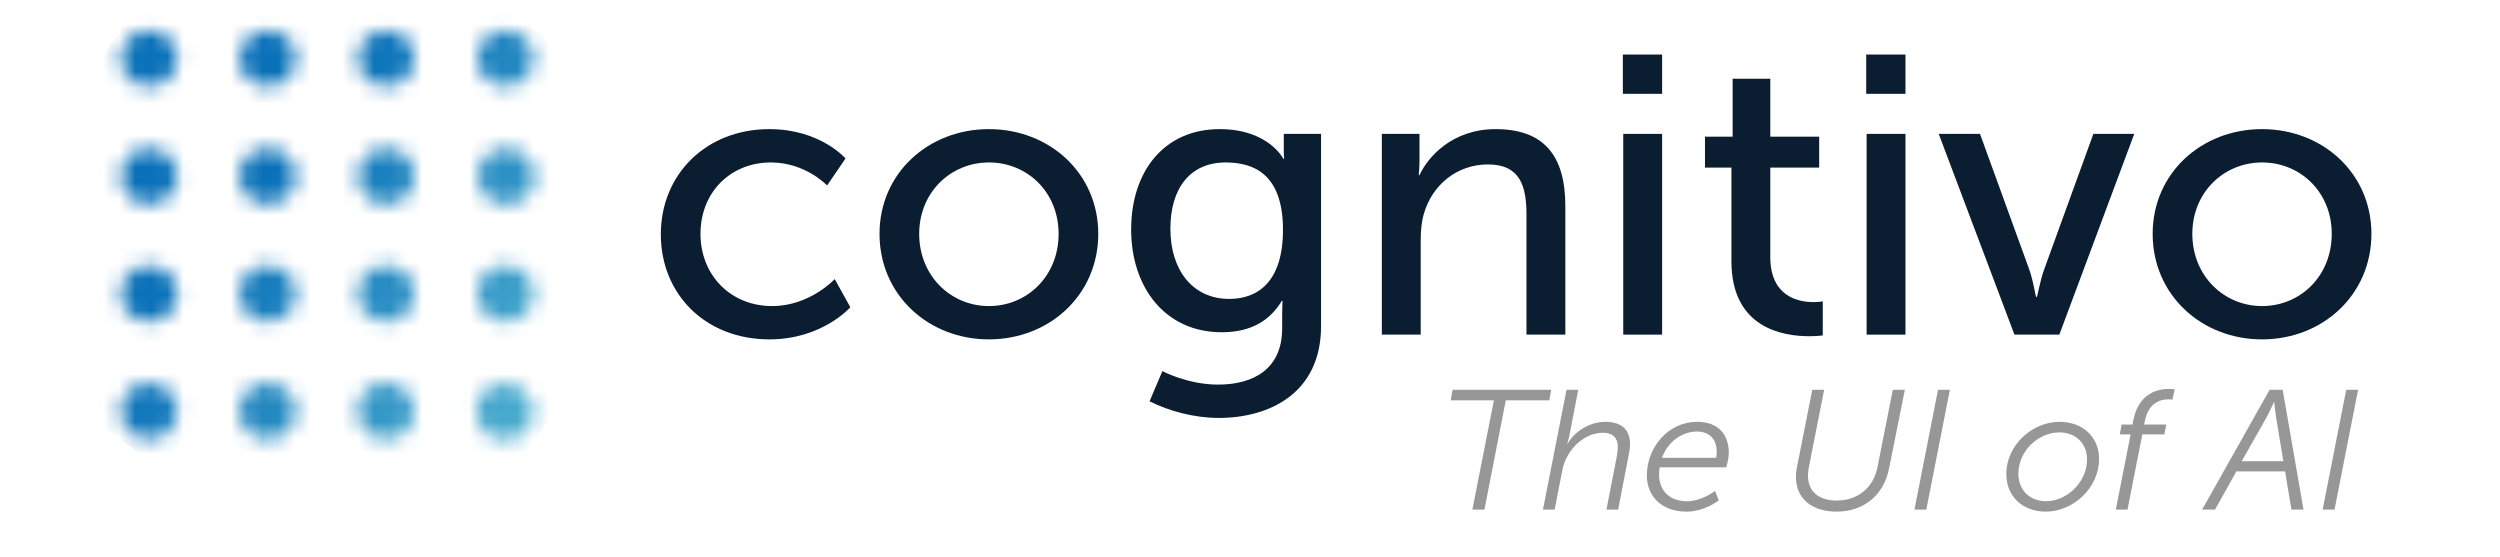
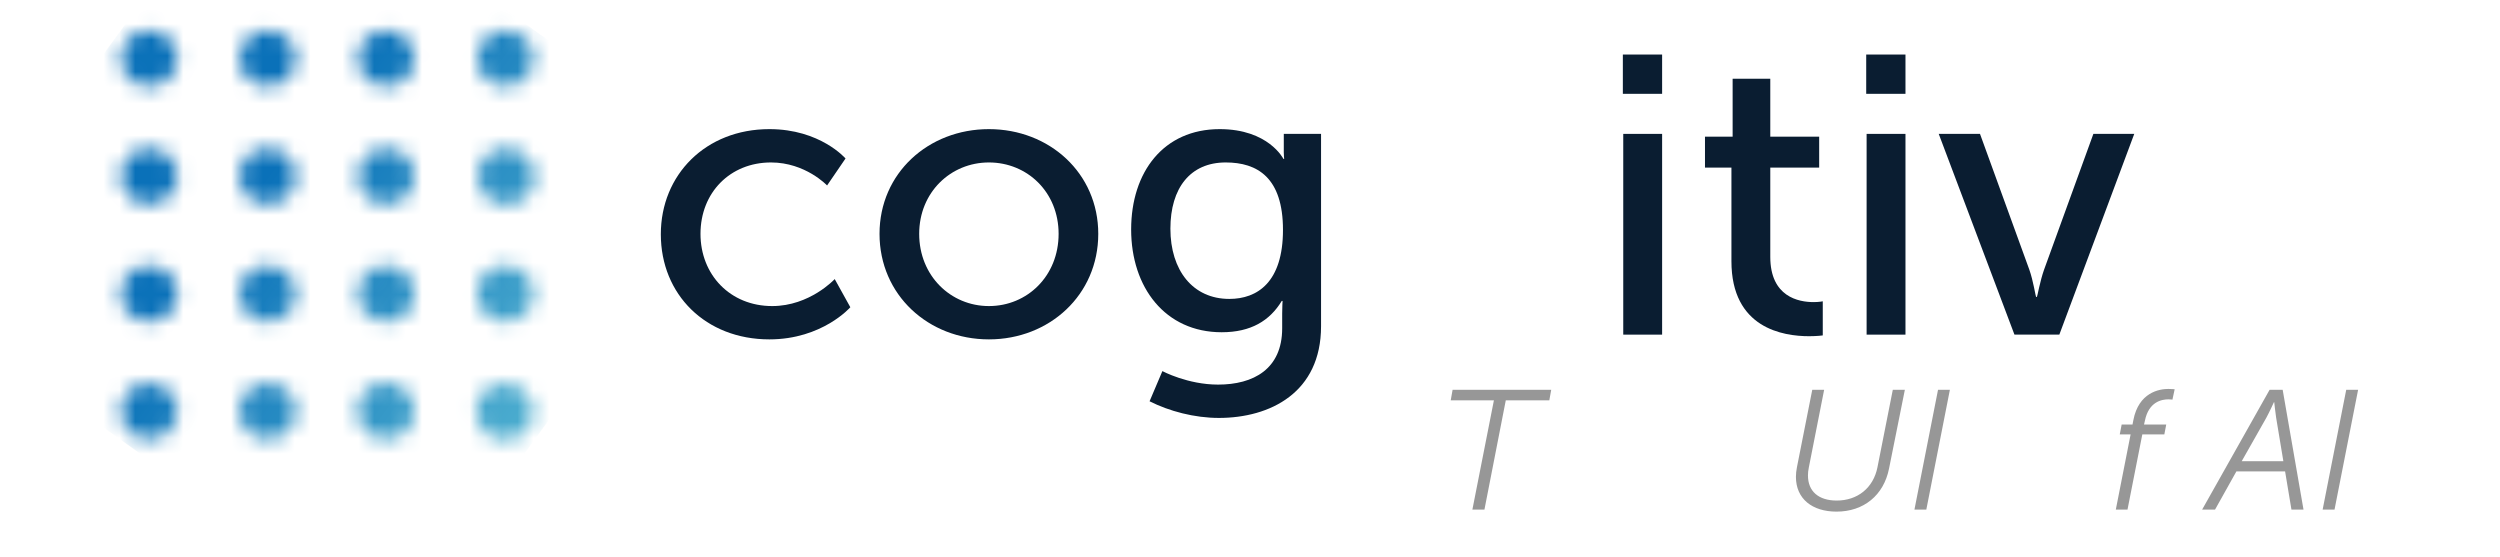
<svg xmlns="http://www.w3.org/2000/svg" width="157" height="35" viewBox="0 0 157 35" fill="none">
-   <path d="M135.187 14.686C135.187 10.874 138.257 8.109 142.056 8.109C145.855 8.109 148.925 10.874 148.925 14.686C148.925 18.523 145.855 21.313 142.056 21.313C138.257 21.313 135.187 18.523 135.187 14.686ZM137.678 14.686C137.678 17.327 139.666 19.221 142.056 19.221C144.471 19.221 146.434 17.327 146.434 14.686C146.434 12.07 144.471 10.202 142.056 10.202C139.666 10.202 137.678 12.07 137.678 14.686Z" fill="#0A1D31" />
  <path d="M126.508 21.015L121.752 8.408H124.344L127.439 16.929C127.69 17.626 127.841 18.648 127.866 18.648H127.917C127.942 18.648 128.118 17.626 128.37 16.929L131.464 8.408H134.031L129.326 21.015H126.508Z" fill="#0A1D31" />
  <path d="M117.198 5.892V3.425H119.664V5.892H117.198ZM117.223 21.015V8.408H119.664V21.015H117.223Z" fill="#0A1D31" />
  <path d="M108.734 16.405V10.526H107.073V8.583H108.809V4.945H111.174V8.583H114.244V10.526H111.174V16.131C111.174 18.648 112.961 18.972 113.892 18.972C114.244 18.972 114.47 18.922 114.47 18.922V21.064C114.47 21.064 114.118 21.114 113.615 21.114C111.979 21.114 108.734 20.616 108.734 16.405Z" fill="#0A1D31" />
  <path d="M101.915 5.892V3.425H104.381V5.892H101.915ZM101.94 21.015V8.408H104.381V21.015H101.94Z" fill="#0A1D31" />
-   <path d="M86.78 21.014V8.408H89.145V10.077C89.145 10.575 89.094 10.999 89.094 10.999H89.145C89.648 9.903 91.158 8.109 93.925 8.109C96.919 8.109 98.303 9.728 98.303 12.942V21.014H95.863V13.49C95.863 11.721 95.485 10.326 93.447 10.326C91.51 10.326 89.95 11.597 89.422 13.415C89.271 13.914 89.22 14.487 89.22 15.11V21.014H86.78Z" fill="#0A1D31" />
  <path d="M72.998 23.306C72.998 23.306 74.583 24.153 76.495 24.153C78.71 24.153 80.521 23.182 80.521 20.616V19.694C80.521 19.295 80.546 18.897 80.546 18.897H80.496C79.741 20.142 78.559 20.865 76.722 20.865C73.174 20.865 71.036 18.049 71.036 14.412C71.036 10.8 73.074 8.109 76.596 8.109C79.666 8.109 80.597 9.977 80.597 9.977H80.647C80.647 9.977 80.622 9.803 80.622 9.579V8.408H82.962V20.491C82.962 24.652 79.766 26.246 76.546 26.246C75.011 26.246 73.426 25.823 72.193 25.2L72.998 23.306ZM77.2 18.772C78.961 18.772 80.571 17.726 80.571 14.437C80.571 11.148 78.961 10.202 76.974 10.202C74.759 10.202 73.501 11.796 73.501 14.362C73.501 16.978 74.91 18.772 77.2 18.772Z" fill="#0A1D31" />
  <path d="M55.234 14.686C55.234 10.874 58.303 8.109 62.103 8.109C65.902 8.109 68.971 10.874 68.971 14.686C68.971 18.523 65.902 21.313 62.103 21.313C58.303 21.313 55.234 18.523 55.234 14.686ZM57.725 14.686C57.725 17.327 59.712 19.221 62.103 19.221C64.518 19.221 66.481 17.327 66.481 14.686C66.481 12.07 64.518 10.202 62.103 10.202C59.712 10.202 57.725 12.07 57.725 14.686Z" fill="#0A1D31" />
  <path d="M41.5 14.711C41.5 10.974 44.318 8.109 48.318 8.109C51.514 8.109 53.099 9.953 53.099 9.953L51.941 11.647C51.941 11.647 50.583 10.202 48.419 10.202C45.853 10.202 43.991 12.095 43.991 14.686C43.991 17.252 45.853 19.221 48.495 19.221C50.86 19.221 52.42 17.526 52.42 17.526L53.401 19.295C53.401 19.295 51.64 21.313 48.318 21.313C44.318 21.313 41.5 18.498 41.5 14.711Z" fill="#0A1D31" />
  <mask id="mask0_251_65" style="mask-type:luminance" maskUnits="userSpaceOnUse" x="7" y="1" width="27" height="27">
    <path d="M31.683 24.087C30.695 24.087 29.907 24.867 29.907 25.846C29.907 26.824 30.695 27.629 31.683 27.629H31.708C32.696 27.629 33.484 26.849 33.484 25.871C33.484 24.892 32.67 24.087 31.683 24.087ZM7.585 25.82C7.585 26.799 8.373 27.582 9.361 27.582C10.348 27.582 11.136 26.801 11.136 25.823C11.136 24.845 10.348 24.065 9.361 24.065C8.373 24.065 7.585 24.845 7.585 25.82ZM15.034 25.82C15.034 26.799 15.822 27.579 16.81 27.579C17.797 27.579 18.585 26.799 18.585 25.82C18.585 24.842 17.797 24.062 16.81 24.062C15.822 24.062 15.034 24.842 15.034 25.82ZM24.233 24.037C23.246 24.037 22.458 24.817 22.458 25.795C22.458 26.773 23.246 27.579 24.233 27.579C25.221 27.579 26.035 26.799 26.035 25.82C26.009 24.842 25.221 24.037 24.233 24.037ZM7.585 18.447C7.585 19.425 8.373 20.206 9.361 20.206C10.348 20.206 11.136 19.425 11.136 18.447C11.136 17.469 10.348 16.689 9.361 16.689C8.373 16.664 7.585 17.469 7.585 18.447ZM15.034 18.447C15.034 19.425 15.822 20.206 16.81 20.206C17.797 20.206 18.585 19.425 18.585 18.447C18.585 17.469 17.797 16.689 16.81 16.689C15.822 16.664 15.034 17.469 15.034 18.447ZM22.483 18.447C22.483 19.425 23.271 20.206 24.259 20.206C25.247 20.206 26.035 19.425 26.035 18.447C26.035 17.469 25.247 16.689 24.259 16.689C23.271 16.689 22.483 17.469 22.483 18.447ZM29.957 18.447C29.957 19.425 30.745 20.206 31.733 20.206C32.721 20.206 33.509 19.425 33.509 18.447C33.509 17.469 32.721 16.689 31.733 16.689C30.745 16.689 29.957 17.469 29.957 18.447ZM31.784 9.313C30.796 9.313 30.008 10.093 30.008 11.071C30.008 12.049 30.796 12.854 31.784 12.854C32.772 12.854 33.585 12.074 33.585 11.096C33.56 10.118 32.772 9.313 31.784 9.313ZM7.585 11.071C7.585 12.049 8.373 12.829 9.361 12.829C10.348 12.829 11.136 12.049 11.136 11.071C11.136 10.093 10.348 9.313 9.361 9.313C8.373 9.288 7.585 10.093 7.585 11.071ZM15.034 11.071C15.034 12.049 15.822 12.829 16.81 12.829C17.797 12.829 18.585 12.049 18.585 11.071C18.585 10.093 17.797 9.313 16.81 9.313C15.822 9.288 15.034 10.093 15.034 11.071ZM22.483 11.071C22.483 12.049 23.271 12.829 24.259 12.829C25.247 12.829 26.035 12.049 26.035 11.071C26.035 10.093 25.247 9.313 24.259 9.313C23.271 9.313 22.483 10.093 22.483 11.071ZM7.585 3.67C7.585 4.648 8.373 5.428 9.361 5.428C10.348 5.428 11.136 4.648 11.136 3.67C11.136 2.692 10.348 1.912 9.361 1.912C8.373 1.912 7.585 2.692 7.585 3.67ZM15.034 3.67C15.034 4.648 15.822 5.428 16.81 5.428C17.797 5.428 18.585 4.648 18.585 3.67C18.585 2.692 17.797 1.912 16.81 1.912C15.822 1.912 15.034 2.692 15.034 3.67ZM22.483 3.67C22.483 4.648 23.271 5.428 24.259 5.428C25.247 5.428 26.035 4.648 26.035 3.67C26.035 2.692 25.247 1.912 24.259 1.912C23.271 1.912 22.483 2.692 22.483 3.67ZM29.957 3.67C29.957 4.648 30.745 5.428 31.733 5.428C32.721 5.428 33.509 4.648 33.509 3.67C33.509 2.692 32.721 1.912 31.733 1.912C30.745 1.912 29.957 2.692 29.957 3.67Z" fill="white" />
  </mask>
  <g mask="url(#mask0_251_65)">
    <path d="M24.652 39.84L-4.747 18.787L16.514 -10.299L45.888 10.728L24.652 39.84Z" fill="url(#paint0_linear_251_65)" />
  </g>
  <path d="M145.862 32.002L147.343 24.479H148.089L146.608 32.002H145.862Z" fill="#979797" />
  <path d="M139.105 32.002H138.294L142.531 24.479H143.352L144.66 32.002H143.903L143.504 29.605H140.445L139.105 32.002ZM140.78 28.963H143.395L142.942 26.234C142.887 25.881 142.823 25.26 142.823 25.26H142.801C142.801 25.26 142.52 25.881 142.326 26.234L140.78 28.963Z" fill="#979797" />
  <path d="M132.873 32.002L133.802 27.282H133.121L133.24 26.662H133.921L133.975 26.384C134.31 24.639 135.607 24.425 136.169 24.425C136.407 24.425 136.569 24.447 136.569 24.447L136.428 25.099C136.428 25.099 136.331 25.078 136.18 25.078C135.758 25.078 134.937 25.228 134.699 26.426L134.645 26.662H136.039L135.92 27.282H134.537L133.607 32.002H132.873Z" fill="#979797" />
-   <path d="M125.997 29.776C125.997 27.935 127.64 26.49 129.336 26.49C130.806 26.49 131.822 27.453 131.822 28.813C131.822 30.675 130.158 32.13 128.483 32.13C127.002 32.13 125.997 31.156 125.997 29.776ZM126.754 29.754C126.754 30.76 127.456 31.477 128.494 31.477C129.758 31.477 131.066 30.321 131.066 28.845C131.066 27.849 130.352 27.154 129.326 27.154C128.029 27.154 126.754 28.299 126.754 29.754Z" fill="#979797" />
  <path d="M120.227 32.002L121.708 24.479H122.453L120.973 32.002H120.227Z" fill="#979797" />
  <path d="M112.784 29.947C112.784 29.755 112.805 29.551 112.849 29.337L113.81 24.479H114.556L113.594 29.359C113.551 29.562 113.54 29.712 113.54 29.862C113.54 30.857 114.21 31.435 115.345 31.435C116.642 31.435 117.647 30.654 117.906 29.337L118.868 24.479H119.625L118.63 29.434C118.295 31.103 117.042 32.13 115.334 32.13C113.81 32.13 112.784 31.328 112.784 29.947Z" fill="#979797" />
-   <path d="M103.422 29.861C103.422 28.106 104.752 26.49 106.578 26.49C107.94 26.49 108.567 27.314 108.567 28.438C108.567 28.855 108.404 29.348 108.404 29.348H104.233C104.2 29.508 104.19 29.658 104.19 29.808C104.19 30.728 104.773 31.477 105.93 31.477C106.913 31.477 107.702 30.824 107.702 30.824L107.94 31.424C107.94 31.424 107.054 32.13 105.908 32.13C104.417 32.13 103.422 31.22 103.422 29.861ZM104.373 28.748H107.778C107.778 28.748 107.81 28.566 107.81 28.374C107.81 27.518 107.281 27.1 106.578 27.1C105.67 27.1 104.762 27.689 104.373 28.748Z" fill="#979797" />
-   <path d="M96.897 32.002L98.378 24.479H99.113L98.551 27.39C98.497 27.636 98.421 27.871 98.421 27.871H98.443C98.724 27.326 99.621 26.491 100.82 26.491C101.804 26.491 102.366 26.962 102.366 27.882C102.366 28.096 102.333 28.331 102.279 28.599L101.62 32.002H100.885L101.512 28.781C101.555 28.535 101.599 28.289 101.599 28.064C101.599 27.454 101.22 27.176 100.669 27.176C99.448 27.176 98.367 28.267 98.119 29.509L97.632 32.002H96.897Z" fill="#979797" />
  <path d="M92.466 32.002L93.817 25.142H91.105L91.223 24.479H97.416L97.297 25.142H94.563L93.223 32.002H92.466Z" fill="#979797" />
  <defs>
    <linearGradient id="paint0_linear_251_65" x1="15.888" y1="12.193" x2="43.004" y2="31.995" gradientUnits="userSpaceOnUse">
      <stop stop-color="#0A71B9" />
      <stop offset="1" stop-color="#6DCBDA" />
    </linearGradient>
  </defs>
</svg>